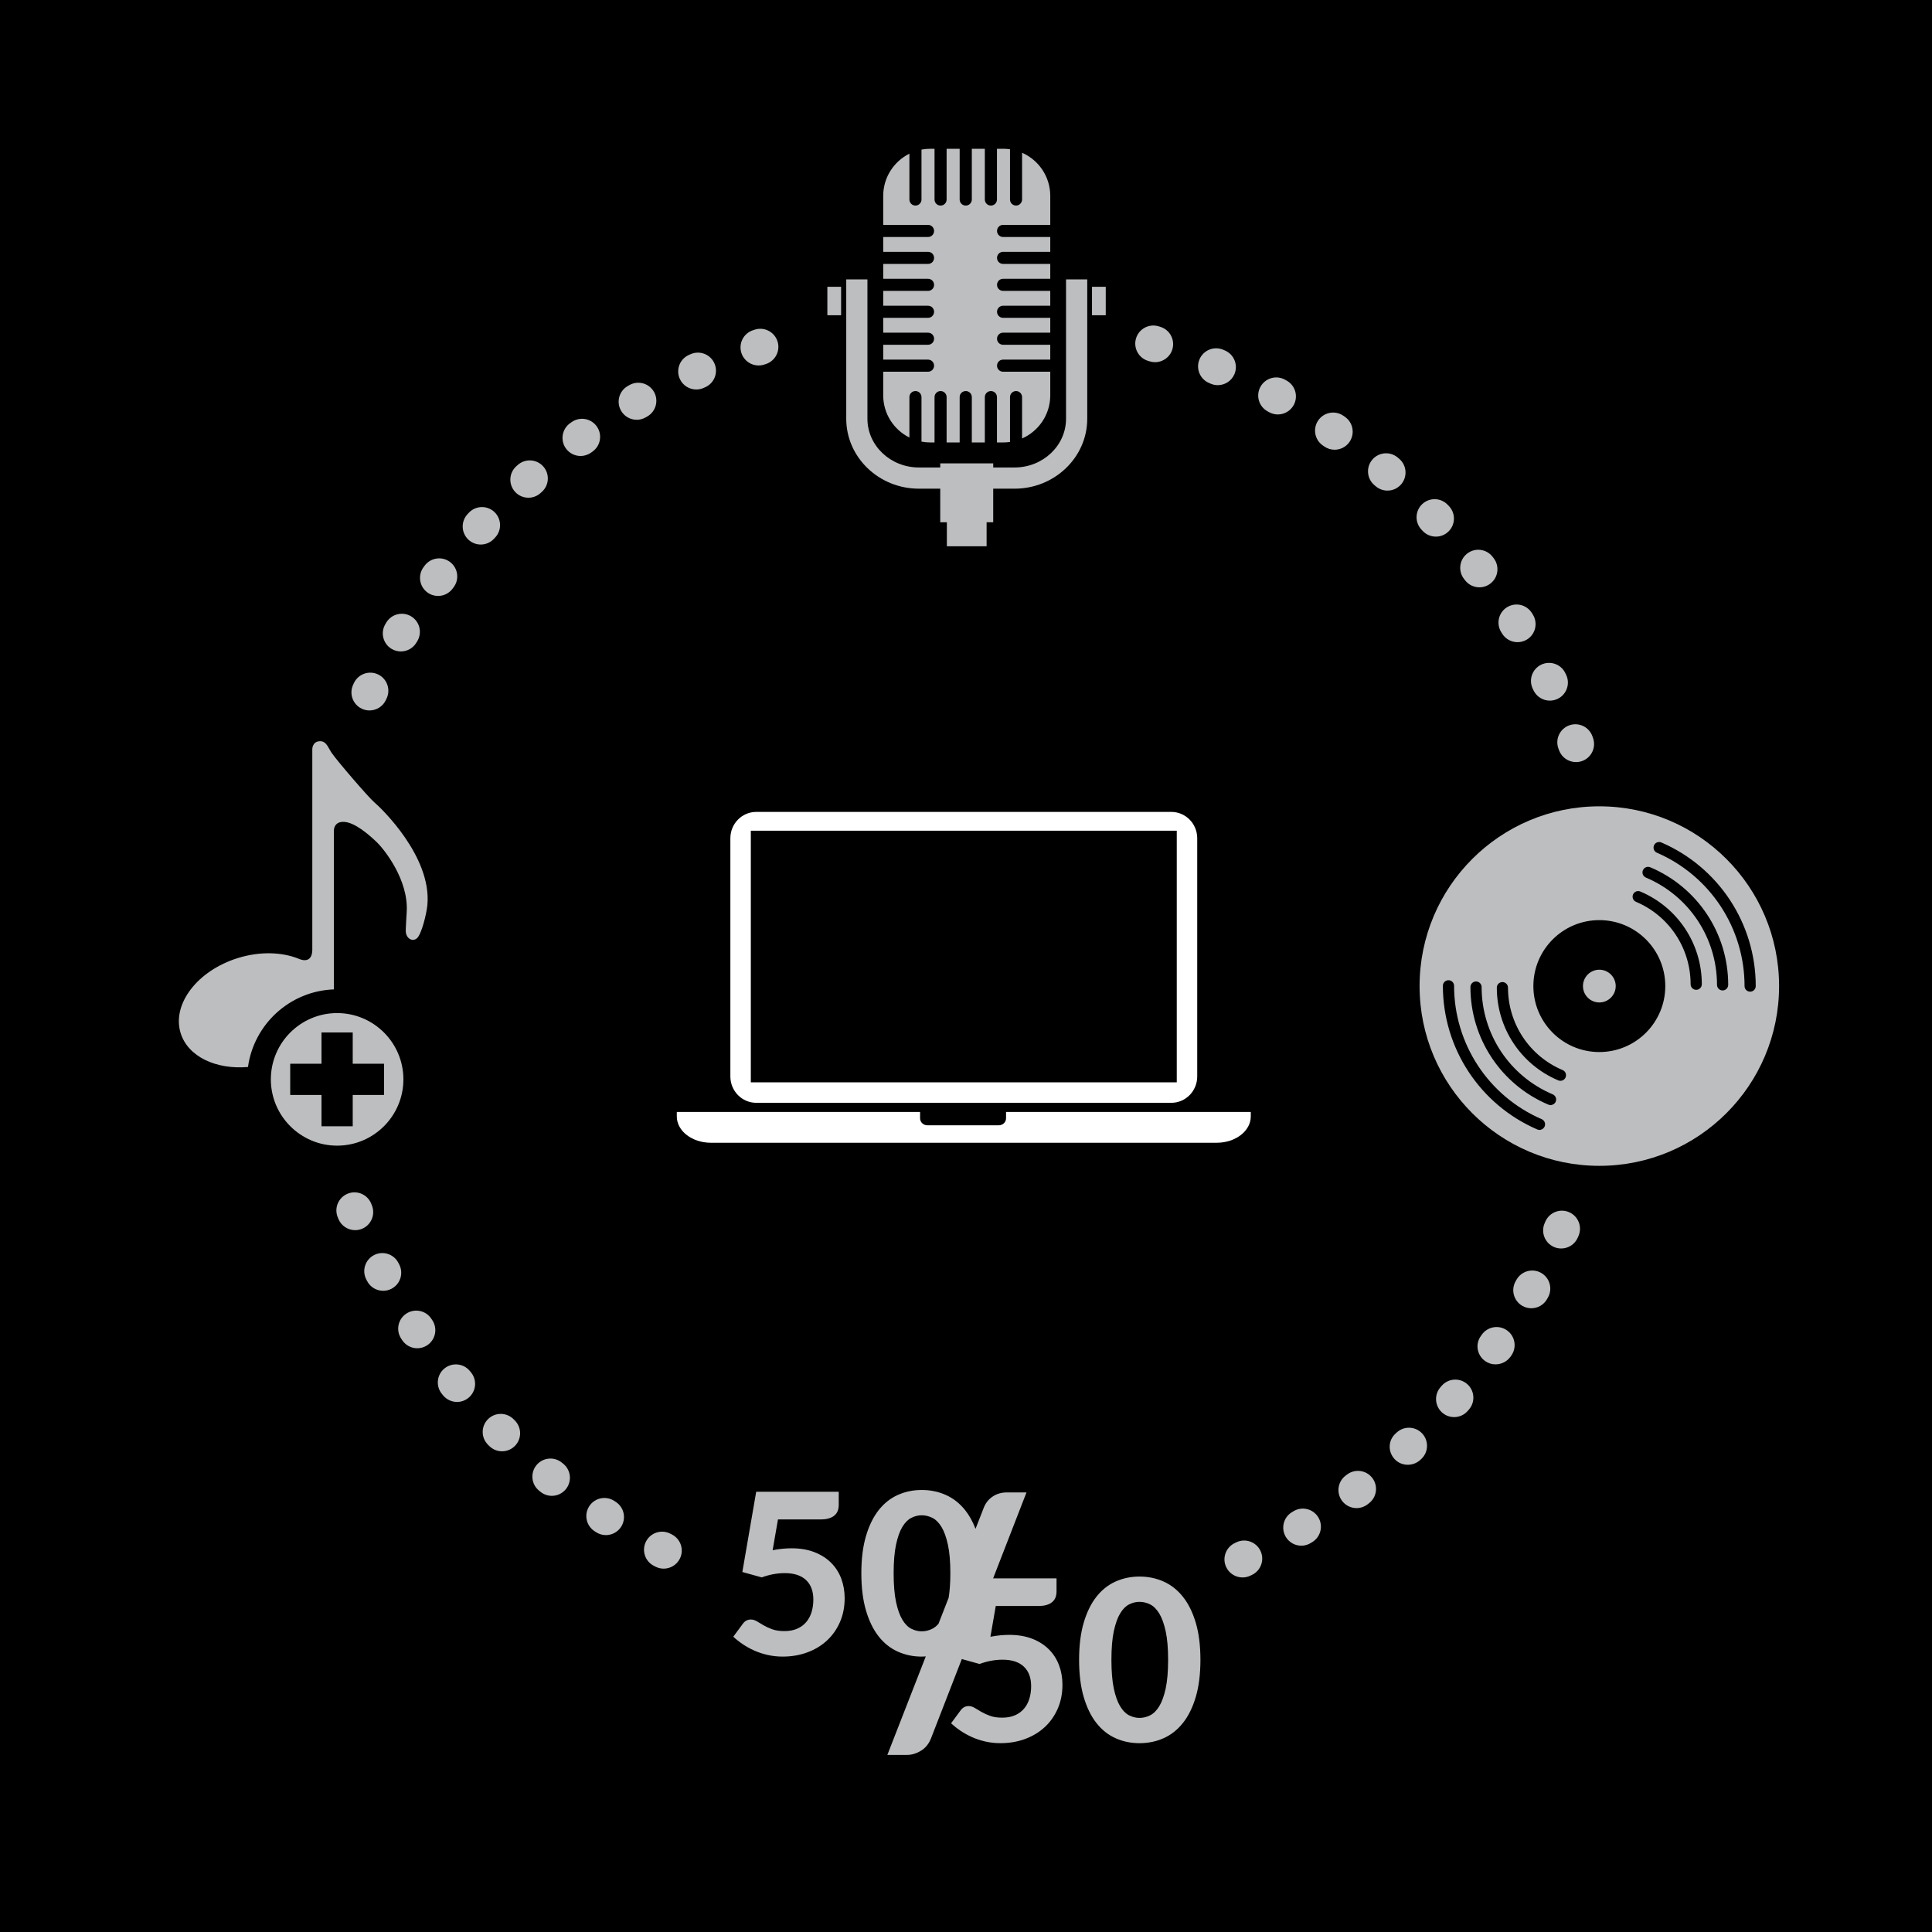
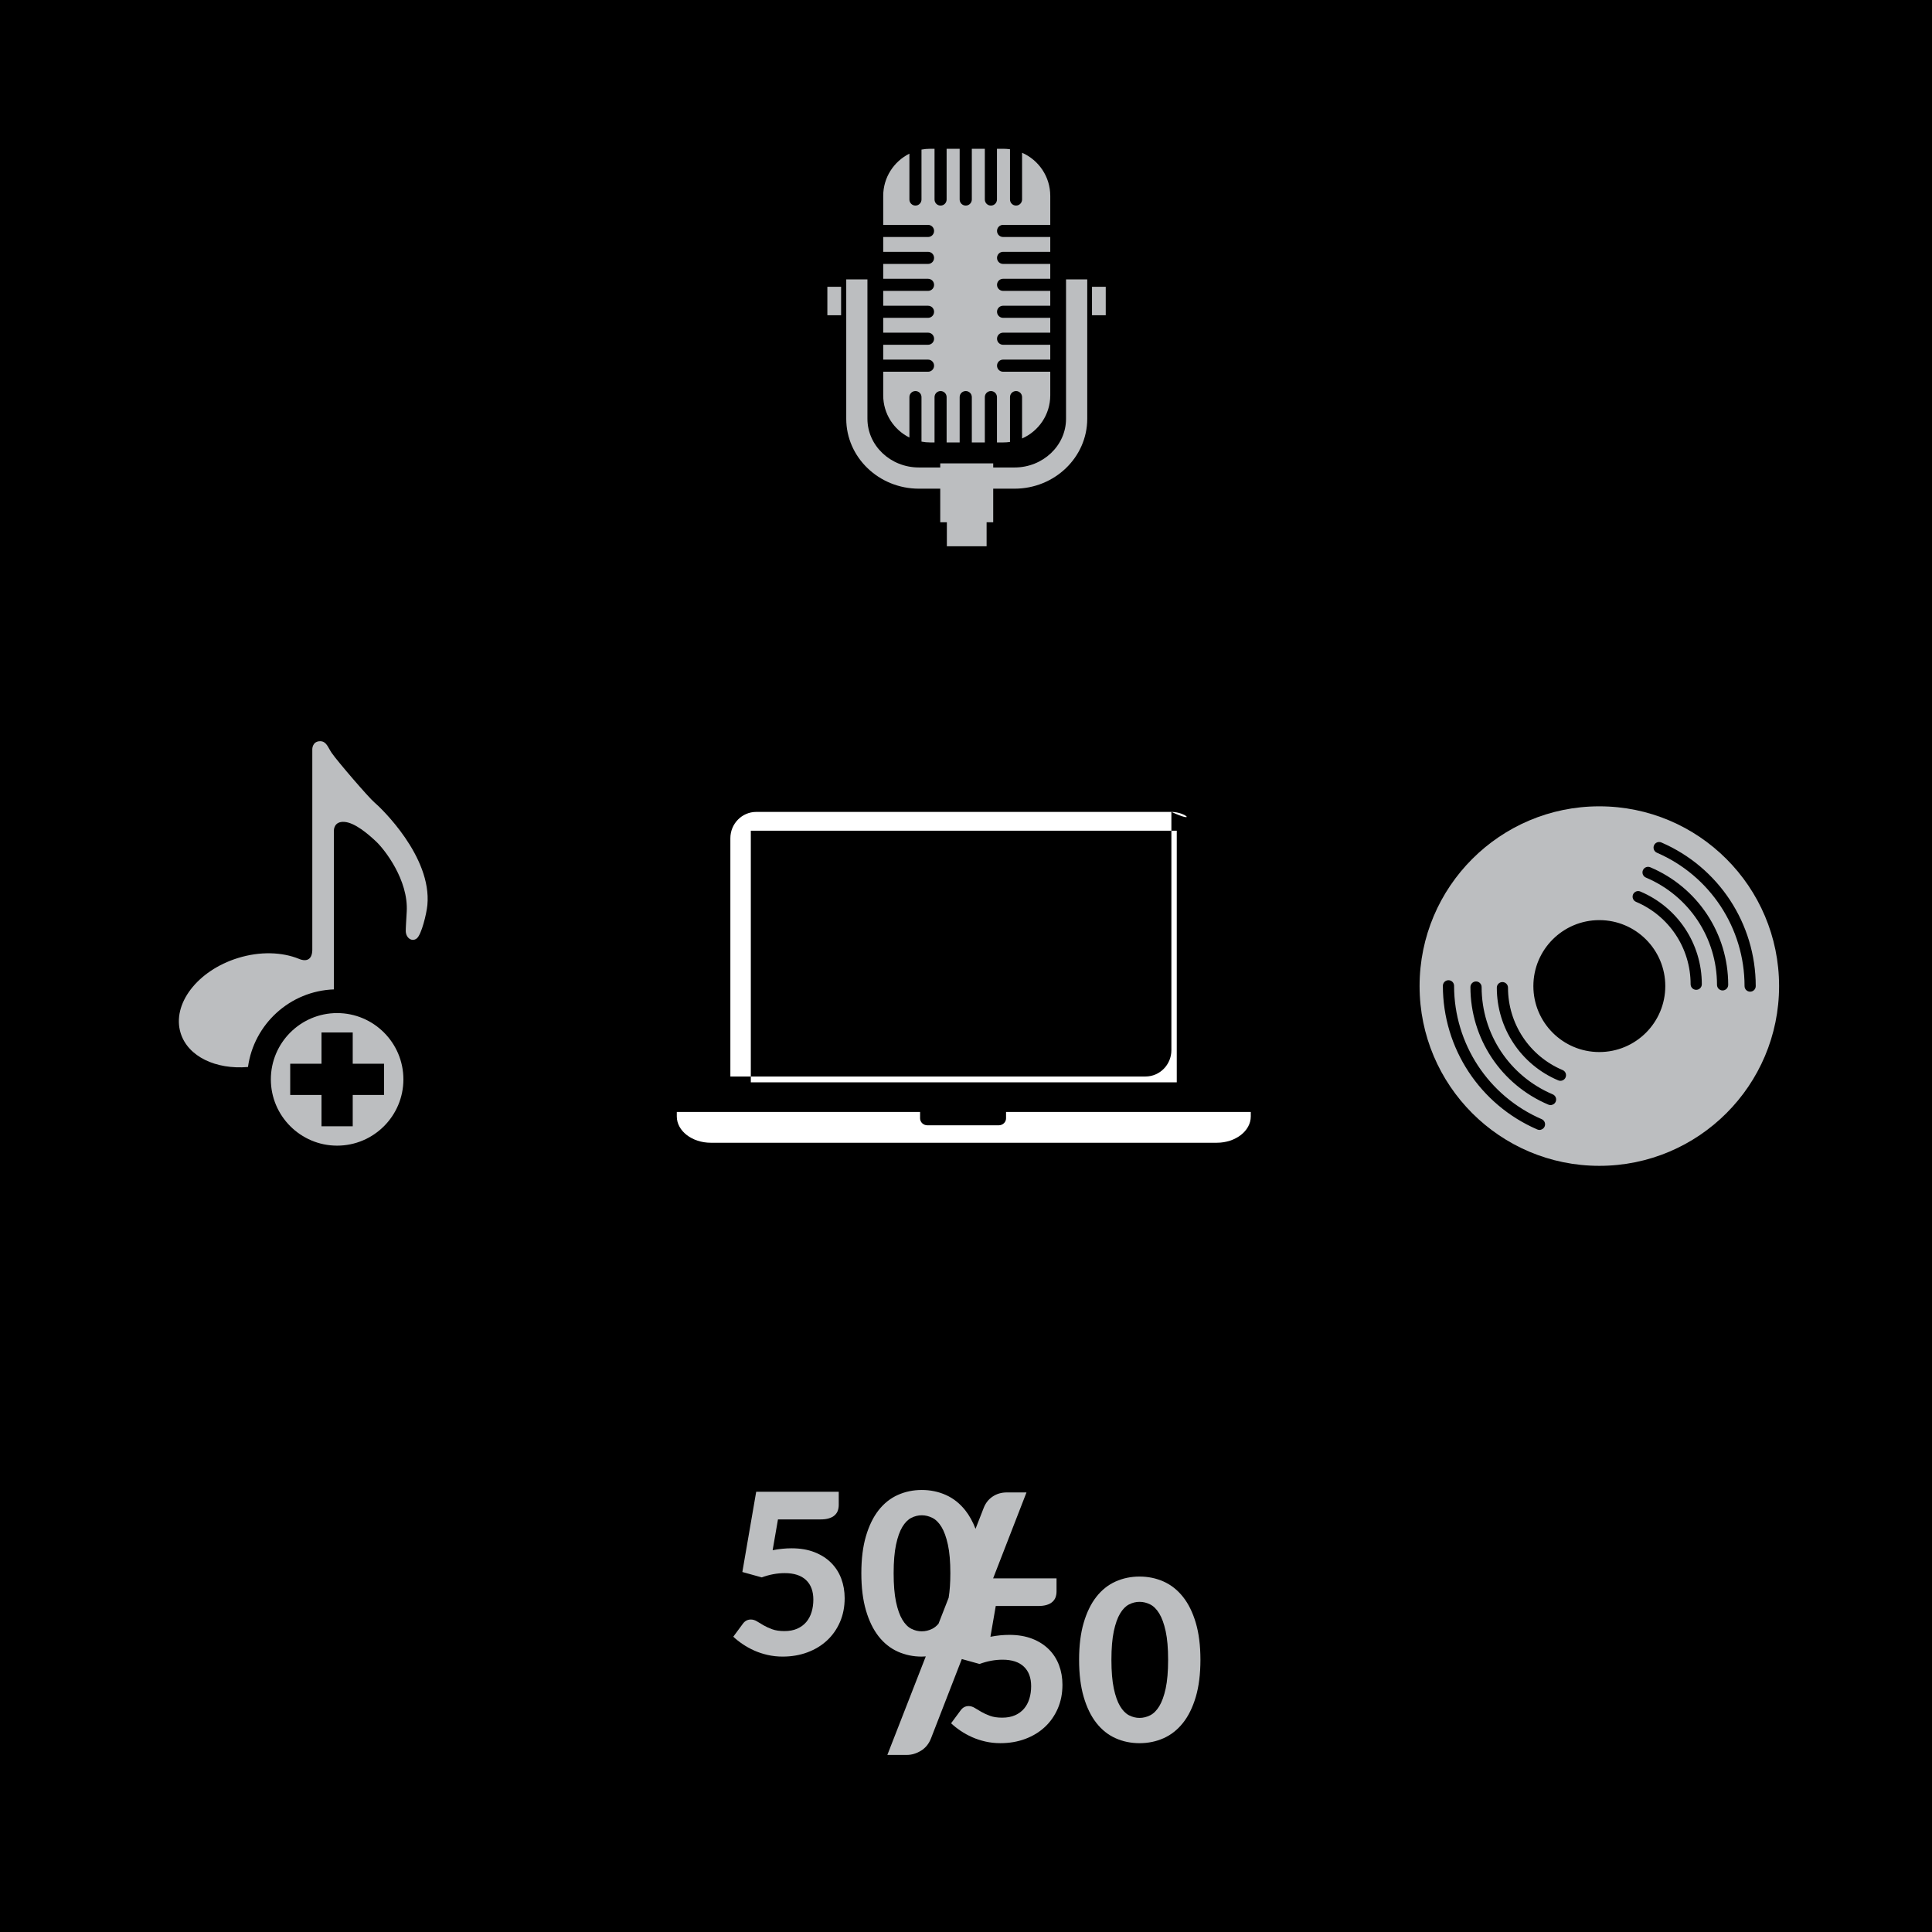
<svg xmlns="http://www.w3.org/2000/svg" version="1.1" x="0px" y="0px" width="270px" height="270px" viewBox="0 0 270 270" enable-background="new 0 0 270 270" xml:space="preserve">
  <defs>
</defs>
  <rect width="270" height="270" />
  <path fill="#BCBEC0" d="M148.98,39.049v19.475c0,3.75-3.226,6.806-7.19,6.806h-2.986v-0.57H131.4v0.57h-2.987  c-3.965,0-7.188-3.056-7.188-6.806V39.049h-2.961v19.475c0,5.381,4.554,9.769,10.149,9.769h2.987v4.692h0.925v3.355h5.555v-3.355  h0.923v-4.692h2.986c5.597,0,10.155-4.388,10.155-9.769V39.049H148.98z" />
  <rect x="115.625" y="40.079" fill="#BCBEC0" width="1.921" height="3.977" />
  <rect x="152.609" y="40.079" fill="#BCBEC0" width="1.92" height="3.977" />
  <path fill="#BCBEC0" d="M140.184,51.95c-0.469,0-0.848-0.379-0.848-0.846c0-0.468,0.379-0.849,0.848-0.849h6.592v-2.073h-6.592  c-0.469,0-0.848-0.379-0.848-0.845c0-0.469,0.379-0.848,0.848-0.848h6.592v-2.071h-6.592c-0.469,0-0.848-0.379-0.848-0.849  c0-0.466,0.379-0.844,0.848-0.844h6.592v-2.073h-6.592c-0.469,0-0.848-0.379-0.848-0.843c0-0.474,0.379-0.849,0.848-0.849h6.592  v-2.075h-6.592c-0.469,0-0.848-0.378-0.848-0.844c0-0.472,0.379-0.851,0.848-0.851h6.592v-2.069h-6.592  c-0.469,0-0.848-0.379-0.848-0.846c0-0.47,0.379-0.851,0.848-0.851h6.592v-4.046c0-2.696-1.615-5.009-3.939-6.032v6.535  c0,0.466-0.381,0.847-0.842,0.847c-0.467,0-0.846-0.381-0.846-0.847v-7.024c-0.313-0.043-0.637-0.067-0.965-0.067h-0.857v7.092  c0,0.466-0.379,0.847-0.847,0.847c-0.47,0-0.849-0.381-0.849-0.847v-7.092h-1.818v7.092c0,0.466-0.381,0.847-0.846,0.847  c-0.475,0-0.853-0.381-0.853-0.847v-7.092h-1.823v7.092c0,0.466-0.375,0.847-0.846,0.847c-0.464,0-0.843-0.381-0.843-0.847v-7.092  h-0.582c-0.428,0-0.842,0.038-1.241,0.114v6.978c0,0.466-0.376,0.847-0.844,0.847c-0.469,0-0.844-0.381-0.844-0.847v-6.407  c-2.17,1.083-3.661,3.32-3.661,5.904v4.046h6.263c0.47,0,0.846,0.381,0.846,0.851c0,0.467-0.376,0.846-0.846,0.846h-6.263v2.069  h6.263c0.47,0,0.846,0.379,0.846,0.851c0,0.466-0.376,0.844-0.846,0.844h-6.263v2.075h6.263c0.47,0,0.846,0.375,0.846,0.849  c0,0.464-0.376,0.843-0.846,0.843h-6.263v2.073h6.263c0.47,0,0.846,0.378,0.846,0.844c0,0.47-0.376,0.849-0.846,0.849h-6.263v2.071  h6.263c0.47,0,0.846,0.379,0.846,0.848c0,0.466-0.376,0.845-0.846,0.845h-6.263v2.073h6.263c0.47,0,0.846,0.381,0.846,0.849  c0,0.467-0.376,0.846-0.846,0.846h-6.263v3.295c0,2.586,1.491,4.822,3.661,5.899v-5.649c0-0.468,0.375-0.846,0.844-0.846  c0.468,0,0.844,0.378,0.844,0.846v6.22c0.399,0.079,0.813,0.116,1.241,0.116h0.582v-6.336c0-0.468,0.379-0.846,0.843-0.846  c0.471,0,0.846,0.378,0.846,0.846v6.336h1.823v-6.336c0-0.468,0.378-0.846,0.853-0.846c0.465,0,0.846,0.378,0.846,0.846v6.336h1.818  v-6.336c0-0.468,0.379-0.846,0.849-0.846c0.468,0,0.847,0.378,0.847,0.846v6.336h0.857c0.328,0,0.651-0.023,0.965-0.068v-6.268  c0-0.468,0.379-0.846,0.846-0.846c0.461,0,0.842,0.378,0.842,0.846v5.782c2.324-1.022,3.939-3.342,3.939-6.032V51.95H140.184z" />
  <path fill="#BCBEC0" d="M116.148,218.402c-0.629-0.629-1.405-1.123-2.33-1.484c-0.925-0.361-1.989-0.541-3.194-0.541  c-0.412,0-0.837,0.02-1.276,0.064c-0.438,0.041-0.895,0.107-1.371,0.203l0.745-4.303h5.943c0.464,0,0.858-0.049,1.18-0.15  c0.323-0.098,0.587-0.24,0.793-0.422c0.206-0.184,0.353-0.398,0.444-0.645c0.089-0.246,0.134-0.521,0.134-0.824v-1.822h-11.537  l-1.934,11.211l2.71,0.754c1.078-0.396,2.15-0.596,3.217-0.596c1.299,0,2.29,0.322,2.972,0.965c0.681,0.645,1.022,1.559,1.022,2.74  c0,0.617-0.082,1.195-0.246,1.736c-0.164,0.537-0.412,1.004-0.745,1.396s-0.753,0.701-1.26,0.926  c-0.507,0.225-1.104,0.338-1.791,0.338c-0.666,0-1.231-0.084-1.696-0.252c-0.465-0.166-0.872-0.354-1.22-0.557  c-0.349-0.205-0.661-0.391-0.935-0.559c-0.275-0.166-0.555-0.25-0.84-0.25c-0.454,0-0.824,0.193-1.109,0.58l-1.347,1.822  c0.391,0.367,0.834,0.717,1.332,1.051c0.497,0.336,1.033,0.633,1.609,0.889c0.575,0.256,1.196,0.459,1.862,0.611  s1.363,0.229,2.092,0.229c1.257,0,2.417-0.199,3.479-0.598c1.062-0.396,1.975-0.955,2.743-1.672  c0.766-0.717,1.365-1.574,1.798-2.574c0.433-1.002,0.65-2.107,0.65-3.32c0-0.975-0.159-1.885-0.476-2.732  C117.25,219.769,116.777,219.031,116.148,218.402z" />
  <path fill="#BCBEC0" d="M146.582,230.501c-0.629-0.627-1.405-1.123-2.329-1.484c-0.926-0.359-1.988-0.541-3.194-0.541  c-0.412,0-0.837,0.021-1.275,0.062s-0.896,0.111-1.37,0.203l0.744-4.301h5.943c0.464,0,0.858-0.051,1.18-0.15  c0.323-0.098,0.587-0.24,0.793-0.424s0.353-0.398,0.444-0.643c0.088-0.246,0.134-0.521,0.134-0.824v-1.82h-8.862l4.663-12.01h-2.75  c-0.747,0-1.408,0.193-1.982,0.578c-0.576,0.385-0.996,0.922-1.26,1.615l-1.129,2.895c-0.388-1.008-0.868-1.874-1.441-2.598  c-0.762-0.955-1.662-1.668-2.703-2.133c-1.041-0.467-2.163-0.699-3.367-0.699c-1.205,0-2.325,0.232-3.359,0.699  c-1.036,0.465-1.929,1.178-2.679,2.133c-0.75,0.959-1.339,2.168-1.768,3.629c-0.428,1.459-0.641,3.186-0.641,5.174  s0.213,3.715,0.641,5.18c0.428,1.467,1.017,2.678,1.768,3.637c0.75,0.957,1.643,1.668,2.679,2.135  c1.035,0.465,2.154,0.699,3.359,0.699c0.189,0,0.373-0.016,0.558-0.027l-5.371,13.768h2.728c0.668,0,1.326-0.195,1.971-0.588  c0.645-0.395,1.114-0.975,1.41-1.746l4.297-11.066l2.479,0.689c1.078-0.398,2.149-0.598,3.218-0.598c1.299,0,2.29,0.322,2.971,0.967  c0.682,0.643,1.022,1.557,1.022,2.74c0,0.617-0.082,1.195-0.245,1.734c-0.164,0.541-0.412,1.006-0.745,1.398  s-0.753,0.701-1.26,0.926s-1.104,0.336-1.791,0.336c-0.665,0-1.231-0.082-1.695-0.25c-0.466-0.168-0.872-0.354-1.222-0.559  c-0.348-0.203-0.66-0.389-0.935-0.557c-0.274-0.166-0.554-0.252-0.841-0.252c-0.453,0-0.823,0.195-1.108,0.582l-1.347,1.82  c0.391,0.367,0.834,0.719,1.331,1.055c0.497,0.332,1.032,0.629,1.608,0.885c0.575,0.256,1.197,0.463,1.863,0.613  c0.665,0.152,1.361,0.227,2.092,0.227c1.257,0,2.416-0.199,3.479-0.596c1.061-0.398,1.975-0.955,2.741-1.672  c0.766-0.717,1.365-1.576,1.799-2.574c0.433-1,0.65-2.107,0.65-3.322c0-0.973-0.159-1.885-0.477-2.732  C147.683,231.867,147.21,231.128,146.582,230.501z M130.3,227.619c-0.481,0.242-0.975,0.361-1.481,0.361s-0.996-0.119-1.466-0.361  c-0.471-0.24-0.888-0.664-1.252-1.271s-0.657-1.434-0.88-2.482c-0.221-1.045-0.333-2.381-0.333-4.002  c0-1.611,0.112-2.941,0.333-3.988c0.223-1.047,0.515-1.875,0.88-2.482c0.365-0.605,0.781-1.029,1.252-1.27  c0.47-0.24,0.959-0.361,1.466-0.361s1,0.121,1.481,0.361s0.906,0.664,1.276,1.27c0.369,0.607,0.668,1.436,0.896,2.482  s0.341,2.377,0.341,3.988c0,1.34-0.082,2.474-0.237,3.421l-1.417,3.633C130.895,227.224,130.611,227.463,130.3,227.619z" />
  <path fill="#BCBEC0" d="M167.113,226.789c-0.434-1.461-1.03-2.67-1.791-3.627c-0.762-0.959-1.662-1.67-2.702-2.137  c-1.041-0.465-2.163-0.699-3.368-0.699s-2.324,0.234-3.359,0.699c-1.035,0.467-1.929,1.178-2.678,2.137  c-0.751,0.957-1.34,2.166-1.768,3.627c-0.429,1.461-0.642,3.184-0.642,5.172s0.213,3.717,0.642,5.184  c0.428,1.465,1.017,2.676,1.768,3.633c0.749,0.959,1.643,1.672,2.678,2.137s2.154,0.697,3.359,0.697s2.327-0.232,3.368-0.697  c1.04-0.465,1.94-1.178,2.702-2.137c0.761-0.957,1.357-2.168,1.791-3.633c0.432-1.467,0.649-3.195,0.649-5.184  S167.544,228.25,167.113,226.789z M162.906,235.966c-0.229,1.047-0.527,1.873-0.896,2.479c-0.37,0.607-0.795,1.031-1.275,1.273  c-0.481,0.24-0.975,0.361-1.482,0.361c-0.506,0-0.996-0.121-1.465-0.361c-0.472-0.242-0.888-0.666-1.253-1.273  c-0.364-0.605-0.657-1.432-0.88-2.479c-0.221-1.049-0.332-2.381-0.332-4.006c0-1.611,0.111-2.941,0.332-3.988  c0.223-1.045,0.516-1.871,0.88-2.479c0.365-0.609,0.781-1.033,1.253-1.273c0.469-0.24,0.959-0.361,1.465-0.361  c0.508,0,1.001,0.121,1.482,0.361c0.48,0.24,0.905,0.664,1.275,1.273c0.369,0.607,0.668,1.434,0.896,2.479  c0.227,1.047,0.34,2.377,0.34,3.988C163.246,233.585,163.132,234.917,162.906,235.966z" />
-   <path fill="#BCBEC0" d="M223.507,135.518c-1.26,0-2.285,1.03-2.285,2.288c0,1.26,1.025,2.289,2.285,2.289  c1.266,0,2.291-1.029,2.291-2.289C225.798,136.548,224.773,135.518,223.507,135.518z" />
  <path fill="#BCBEC0" d="M223.507,112.685c-13.871,0-25.119,11.25-25.119,25.122c0,13.871,11.248,25.121,25.119,25.121  c13.876,0,25.123-11.25,25.123-25.121C248.63,123.935,237.383,112.685,223.507,112.685z M215.862,157.433  c-0.128,0.295-0.416,0.475-0.718,0.475c-0.105,0-0.209-0.025-0.311-0.066c-8.014-3.467-13.189-11.346-13.189-20.076  c0-0.428,0.352-0.779,0.782-0.779c0.434,0,0.784,0.352,0.784,0.779c0,8.105,4.807,15.42,12.243,18.639  C215.852,156.574,216.033,157.037,215.862,157.433z M217.412,153.957c-0.125,0.297-0.418,0.48-0.721,0.48  c-0.102,0-0.203-0.02-0.305-0.062c-6.615-2.799-10.891-9.25-10.891-16.432c0-0.432,0.35-0.783,0.782-0.783  c0.431,0,0.782,0.352,0.782,0.783c0,6.551,3.9,12.436,9.934,14.992C217.394,153.103,217.58,153.562,217.412,153.957z   M218.792,150.568c-0.125,0.297-0.414,0.475-0.719,0.475c-0.104,0-0.205-0.016-0.305-0.059c-5.215-2.205-8.586-7.293-8.586-12.959  c0-0.428,0.351-0.779,0.782-0.779c0.433,0,0.781,0.352,0.781,0.779c0,5.039,2.997,9.557,7.632,11.518  C218.777,149.71,218.962,150.167,218.792,150.568z M223.507,147.025c-5.089,0-9.216-4.129-9.216-9.219  c0-5.091,4.127-9.218,9.216-9.218c5.093,0,9.22,4.127,9.22,9.218C232.727,142.896,228.6,147.025,223.507,147.025z M237.048,138.33  c-0.434,0-0.783-0.355-0.783-0.783c0-5.035-2.994-9.554-7.631-11.515c-0.396-0.171-0.582-0.625-0.416-1.025  c0.17-0.398,0.627-0.584,1.025-0.414c5.215,2.207,8.588,7.289,8.588,12.955C237.832,137.974,237.48,138.33,237.048,138.33z   M240.736,138.416c-0.432,0-0.782-0.352-0.782-0.785c0-6.551-3.899-12.437-9.938-14.99c-0.396-0.17-0.584-0.625-0.416-1.021  c0.168-0.399,0.627-0.584,1.025-0.419c6.617,2.798,10.894,9.248,10.894,16.43C241.518,138.064,241.167,138.416,240.736,138.416z   M244.586,138.587c-0.432,0-0.782-0.348-0.782-0.781c0-8.099-4.807-15.42-12.247-18.635c-0.397-0.172-0.579-0.634-0.406-1.032  c0.171-0.395,0.63-0.576,1.03-0.402c8.01,3.464,13.186,11.341,13.186,20.07C245.367,138.24,245.017,138.587,244.586,138.587z" />
-   <path fill="#FFFFFF" d="M163.702,113.466h-58.021c-1.991,0-3.611,1.649-3.611,3.677v33.298c0,2.027,1.62,3.678,3.611,3.678h58.021  c1.99,0,3.612-1.65,3.612-3.678v-33.298C167.314,115.115,165.692,113.466,163.702,113.466z M164.455,151.259h-59.527v-35.164h59.527  V151.259z" />
+   <path fill="#FFFFFF" d="M163.702,113.466h-58.021c-1.991,0-3.611,1.649-3.611,3.677v33.298h58.021  c1.99,0,3.612-1.65,3.612-3.678v-33.298C167.314,115.115,165.692,113.466,163.702,113.466z M164.455,151.259h-59.527v-35.164h59.527  V151.259z" />
  <path fill="#FFFFFF" d="M140.597,155.396v0.896c0,0.535-0.459,0.971-1.025,0.971h-9.963c-0.567,0-1.026-0.436-1.026-0.971v-0.896  H94.584v0.627c0,2.029,2.132,3.678,4.751,3.678h70.712c2.621,0,4.752-1.648,4.752-3.678v-0.627H140.597z" />
  <path fill="#BCBEC0" d="M47.113,141.58c-5.106,0-9.261,4.154-9.261,9.262c0,5.109,4.155,9.264,9.261,9.264  c5.107,0,9.263-4.154,9.263-9.264C56.375,145.734,52.22,141.58,47.113,141.58z M49.294,153.023v4.373h-4.363v-4.373h-4.373v-4.363  h4.373v-4.373h4.363v4.373h4.375v4.363H49.294z M59.727,126.484c-0.115,1.218-0.819,4.111-1.471,4.651  c-0.654,0.543-1.524-0.024-1.551-1.008c-0.008-0.391,0.071-1.591,0.135-2.722c0.252-4.433-3.099-8.68-4.245-9.769  c-1.142-1.083-2.992-2.664-4.46-2.775c-1.469-0.107-1.469,1.146-1.469,1.146v22.195c0,0-0.001,0.037-0.002,0.068  c-6.151,0.219-11.183,4.863-12.008,10.844c-4.479,0.383-8.391-1.449-9.411-4.736c-1.252-4.035,2.33-8.731,7.998-10.489  c3.106-0.966,6.189-0.844,8.55,0.117c0,0,1.774,0.863,1.851-1.19v-28.13c0,0,0-1.1,1.103-1.1c0.883,0,1.096,0.895,1.602,1.629  c0.828,1.205,5.221,6.294,5.948,6.899C53.277,112.932,60.359,119.725,59.727,126.484z" />
-   <path fill="#BCBEC0" d="M173.648,220.451c-0.945,0-1.853-0.535-2.285-1.443c-0.596-1.262-0.059-2.766,1.202-3.363l0.221-0.107  c1.259-0.598,2.766-0.064,3.365,1.191c0.603,1.26,0.067,2.766-1.191,3.367l-0.232,0.111  C174.377,220.373,174.009,220.451,173.648,220.451L173.648,220.451z M92.751,219.22c-0.388,0-0.782-0.09-1.151-0.279l-0.242-0.125  c-1.236-0.646-1.714-2.172-1.068-3.408c0.647-1.236,2.173-1.711,3.408-1.066l0.208,0.107c1.24,0.637,1.73,2.158,1.093,3.398  C94.553,218.718,93.668,219.22,92.751,219.22L92.751,219.22z M181.861,216.013c-0.854,0-1.686-0.434-2.161-1.217  c-0.724-1.191-0.343-2.744,0.849-3.467l0.204-0.125c1.188-0.73,2.743-0.357,3.473,0.83c0.729,1.189,0.356,2.744-0.831,3.475  l-0.227,0.137C182.759,215.894,182.308,216.013,181.861,216.013L181.861,216.013z M84.675,214.533c-0.472,0-0.949-0.133-1.374-0.408  l-0.226-0.148c-1.165-0.768-1.485-2.334-0.717-3.498c0.768-1.162,2.334-1.484,3.498-0.717l0.198,0.129  c1.169,0.76,1.501,2.324,0.741,3.494C86.31,214.128,85.5,214.533,84.675,214.533L84.675,214.533z M189.578,210.759  c-0.76,0-1.513-0.344-2.01-0.994c-0.846-1.109-0.633-2.693,0.477-3.539l0.199-0.152c1.11-0.846,2.694-0.633,3.539,0.477  c0.846,1.107,0.633,2.691-0.476,3.537l-0.199,0.154C190.65,210.589,190.112,210.759,189.578,210.759L189.578,210.759z   M77.12,209.046c-0.556,0-1.114-0.184-1.581-0.559l-0.214-0.174c-1.079-0.883-1.236-2.475-0.353-3.553  c0.883-1.078,2.474-1.236,3.553-0.352l0.179,0.145c1.087,0.873,1.259,2.463,0.385,3.549C78.59,208.724,77.858,209.046,77.12,209.046  L77.12,209.046z M196.738,204.705c-0.673,0-1.344-0.262-1.834-0.787c-0.951-1.018-0.928-2.586,0.09-3.539l0.177-0.166  c1.015-0.955,2.612-0.908,3.569,0.105s0.91,2.611-0.104,3.568l-0.135,0.127C198.008,204.474,197.371,204.705,196.738,204.705  L196.738,204.705z M70.161,202.822c-0.643,0-1.286-0.246-1.778-0.734l-0.172-0.17c-0.994-0.977-1.008-2.576-0.03-3.57  c0.979-0.994,2.577-1.006,3.571-0.029l0.187,0.186c0.99,0.982,0.998,2.58,0.015,3.57C71.46,202.572,70.811,202.822,70.161,202.822  L70.161,202.822z M203.216,198.042c-0.594,0-1.191-0.209-1.672-0.633c-1.045-0.922-1.144-2.518-0.221-3.562l0.152-0.176  c0.913-1.053,2.508-1.166,3.562-0.25c1.053,0.914,1.165,2.508,0.25,3.562l-0.179,0.205  C204.611,197.753,203.914,198.042,203.216,198.042L203.216,198.042z M63.872,195.923c-0.731,0-1.457-0.316-1.956-0.928l-0.154-0.188  c-0.887-1.074-0.734-2.666,0.342-3.555c1.077-0.885,2.668-0.732,3.555,0.344l0.166,0.201c0.883,1.078,0.724,2.67-0.355,3.553  C65,195.736,64.434,195.923,63.872,195.923L63.872,195.923z M208.998,190.671c-0.499,0-1.001-0.146-1.436-0.453  c-1.139-0.807-1.429-2.352-0.623-3.488l0.138-0.197c0.801-1.143,2.375-1.42,3.517-0.621c1.143,0.799,1.421,2.375,0.619,3.518  l-0.109,0.158C210.605,190.289,209.804,190.671,208.998,190.671L208.998,190.671z M58.315,188.421c-0.819,0-1.622-0.398-2.108-1.133  l-0.134-0.201c-0.774-1.16-0.46-2.729,0.7-3.502c1.16-0.773,2.727-0.459,3.501,0.701l0.144,0.215c0.77,1.164,0.451,2.73-0.712,3.5  C59.278,188.285,58.794,188.421,58.315,188.421L58.315,188.421z M214.004,182.83c-0.421,0-0.847-0.104-1.237-0.324  c-1.216-0.686-1.645-2.227-0.961-3.439l0.125-0.221c0.685-1.215,2.225-1.645,3.439-0.961c1.215,0.686,1.645,2.227,0.959,3.441  l-0.123,0.219C215.742,182.369,214.886,182.83,214.004,182.83L214.004,182.83z M53.55,180.392c-0.907,0-1.784-0.49-2.236-1.348  l-0.117-0.223c-0.65-1.234-0.177-2.762,1.057-3.41c1.232-0.652,2.76-0.178,3.411,1.057l0.117,0.223  c0.65,1.232,0.176,2.76-1.058,3.41C54.35,180.298,53.947,180.392,53.55,180.392L53.55,180.392z M218.181,174.478  c-0.34,0-0.686-0.066-1.016-0.213c-1.277-0.561-1.857-2.051-1.295-3.328l0.095-0.219c0.554-1.281,2.042-1.869,3.321-1.314  s1.867,2.041,1.312,3.32l-0.106,0.244C220.078,173.916,219.151,174.478,218.181,174.478L218.181,174.478z M49.632,171.917  c-0.998,0-1.943-0.596-2.341-1.576l-0.102-0.252c-0.514-1.297,0.121-2.764,1.417-3.277c1.295-0.516,2.764,0.119,3.278,1.416  l0.086,0.217c0.524,1.293-0.1,2.764-1.392,3.289C50.269,171.859,49.948,171.917,49.632,171.917L49.632,171.917z M220.248,106.504  c-1.031,0-2.001-0.637-2.373-1.665l-0.082-0.223c-0.482-1.309,0.188-2.76,1.496-3.243c1.309-0.481,2.76,0.188,3.242,1.495  l0.092,0.251c0.475,1.311-0.203,2.759-1.514,3.234C220.825,106.456,220.534,106.504,220.248,106.504L220.248,106.504z   M51.638,99.286c-0.357,0-0.718-0.076-1.062-0.236c-1.265-0.587-1.814-2.088-1.226-3.354l0.113-0.241  c0.594-1.263,2.099-1.802,3.36-1.209c1.261,0.595,1.802,2.099,1.208,3.361l-0.102,0.217C53.502,98.744,52.59,99.286,51.638,99.286  L51.638,99.286z M216.592,97.915c-0.935,0-1.835-0.522-2.271-1.42l-0.107-0.22c-0.613-1.252-0.097-2.765,1.156-3.379  c1.253-0.615,2.766-0.097,3.378,1.155l0.113,0.231c0.611,1.255,0.089,2.766-1.164,3.376  C217.34,97.832,216.963,97.915,216.592,97.915L216.592,97.915z M56.019,91.04c-0.441,0-0.888-0.116-1.294-0.358  c-1.196-0.716-1.585-2.268-0.869-3.464l0.141-0.235c0.726-1.189,2.28-1.566,3.471-0.841s1.568,2.279,0.842,3.471l-0.121,0.199  C57.715,90.602,56.878,91.04,56.019,91.04L56.019,91.04z M212.078,89.745c-0.846,0-1.672-0.423-2.148-1.194l-0.129-0.206  c-0.739-1.183-0.381-2.741,0.803-3.479c1.182-0.739,2.738-0.38,3.479,0.803l0.137,0.22c0.735,1.186,0.371,2.742-0.813,3.479  C212.992,89.622,212.531,89.745,212.078,89.745L212.078,89.745z M61.221,83.284c-0.524,0-1.053-0.162-1.506-0.499  c-1.118-0.833-1.35-2.415-0.517-3.533l0.171-0.229c0.848-1.107,2.434-1.318,3.54-0.472c1.108,0.847,1.319,2.433,0.472,3.539  l-0.132,0.178C62.753,82.933,61.992,83.284,61.221,83.284L61.221,83.284z M206.748,82.079c-0.753,0-1.499-0.336-1.997-0.977  l-0.151-0.197c-0.856-1.101-0.658-2.688,0.442-3.543c1.103-0.857,2.688-0.658,3.543,0.442l0.157,0.201  c0.854,1.103,0.654,2.688-0.448,3.543C207.833,81.906,207.289,82.079,206.748,82.079L206.748,82.079z M67.186,76.1  c-0.611,0-1.225-0.221-1.71-0.668c-1.026-0.943-1.092-2.542-0.147-3.567l0.172-0.187c0.944-1.026,2.542-1.092,3.568-0.146  c1.026,0.943,1.092,2.54,0.147,3.567l-0.171,0.187C68.545,75.825,67.867,76.1,67.186,76.1L67.186,76.1z M200.667,74.994  c-0.671,0-1.341-0.266-1.837-0.792l-0.159-0.168c-0.967-1.006-0.934-2.604,0.072-3.57c1.008-0.967,2.605-0.933,3.57,0.075  l0.189,0.197c0.957,1.014,0.91,2.611-0.104,3.569C201.912,74.766,201.289,74.994,200.667,74.994L200.667,74.994z M73.848,69.557  c-0.699,0-1.395-0.288-1.894-0.854c-0.923-1.046-0.824-2.642,0.222-3.563l0.189-0.168c1.048-0.922,2.643-0.821,3.564,0.224  c0.922,1.046,0.822,2.642-0.224,3.564l-0.188,0.165C75.038,69.349,74.442,69.557,73.848,69.557L73.848,69.557z M193.899,68.562  c-0.579,0-1.163-0.199-1.64-0.606l-0.191-0.163c-1.061-0.905-1.188-2.5-0.281-3.561c0.907-1.06,2.499-1.184,3.561-0.28l0.192,0.164  c1.06,0.905,1.187,2.499,0.28,3.561C195.32,68.262,194.611,68.562,193.899,68.562L193.899,68.562z M81.139,63.724  c-0.786,0-1.561-0.365-2.054-1.053c-0.812-1.134-0.553-2.712,0.58-3.524l0.212-0.15c1.135-0.811,2.711-0.544,3.521,0.592  c0.809,1.135,0.544,2.712-0.592,3.521l-0.198,0.142C82.164,63.569,81.649,63.724,81.139,63.724L81.139,63.724z M186.51,62.85  c-0.497,0-0.999-0.146-1.438-0.452l-0.197-0.136c-1.15-0.791-1.44-2.363-0.649-3.512c0.789-1.149,2.361-1.439,3.511-0.648  l0.218,0.149c1.146,0.797,1.429,2.369,0.634,3.516C188.095,62.472,187.31,62.85,186.51,62.85L186.51,62.85z M88.985,58.665  c-0.873,0-1.721-0.452-2.188-1.263c-0.699-1.207-0.286-2.751,0.921-3.449l0.241-0.137c1.214-0.687,2.754-0.259,3.44,0.957  c0.686,1.214,0.257,2.754-0.958,3.44l-0.195,0.111C89.849,58.555,89.414,58.665,88.985,58.665L88.985,58.665z M178.581,57.92  c-0.413,0-0.833-0.102-1.22-0.316l-0.211-0.116c-1.224-0.668-1.674-2.203-1.005-3.426c0.669-1.224,2.202-1.674,3.427-1.006  l0.234,0.13c1.219,0.675,1.661,2.211,0.986,3.431C180.332,57.449,179.469,57.92,178.581,57.92L178.581,57.92z M97.305,54.433  c-0.967,0-1.89-0.558-2.308-1.498c-0.567-1.274,0.006-2.767,1.28-3.334l0.248-0.109c1.279-0.558,2.767,0.028,3.323,1.305  c0.558,1.278-0.027,2.769-1.305,3.324l-0.212,0.094C97.997,54.363,97.648,54.433,97.305,54.433L97.305,54.433z M170.19,53.826  c-0.331,0-0.667-0.064-0.991-0.203l-0.227-0.097c-1.283-0.544-1.883-2.025-1.339-3.31s2.024-1.882,3.31-1.34l0.239,0.103  c1.282,0.547,1.878,2.03,1.331,3.313C172.103,53.252,171.169,53.826,170.19,53.826L170.19,53.826z M106.014,51.077  c-1.062,0-2.051-0.676-2.399-1.74c-0.434-1.325,0.289-2.751,1.614-3.185l0.258-0.084c1.329-0.424,2.748,0.31,3.173,1.639  c0.423,1.328-0.31,2.748-1.638,3.172l-0.223,0.073C106.539,51.037,106.275,51.077,106.014,51.077L106.014,51.077z M161.423,50.617  c-0.248,0-0.501-0.037-0.75-0.115l-0.23-0.07c-1.334-0.406-2.085-1.817-1.679-3.15c0.406-1.334,1.821-2.085,3.152-1.679l0.255,0.078  c1.333,0.414,2.076,1.829,1.662,3.161C163.497,49.923,162.5,50.617,161.423,50.617L161.423,50.617z" />
</svg>